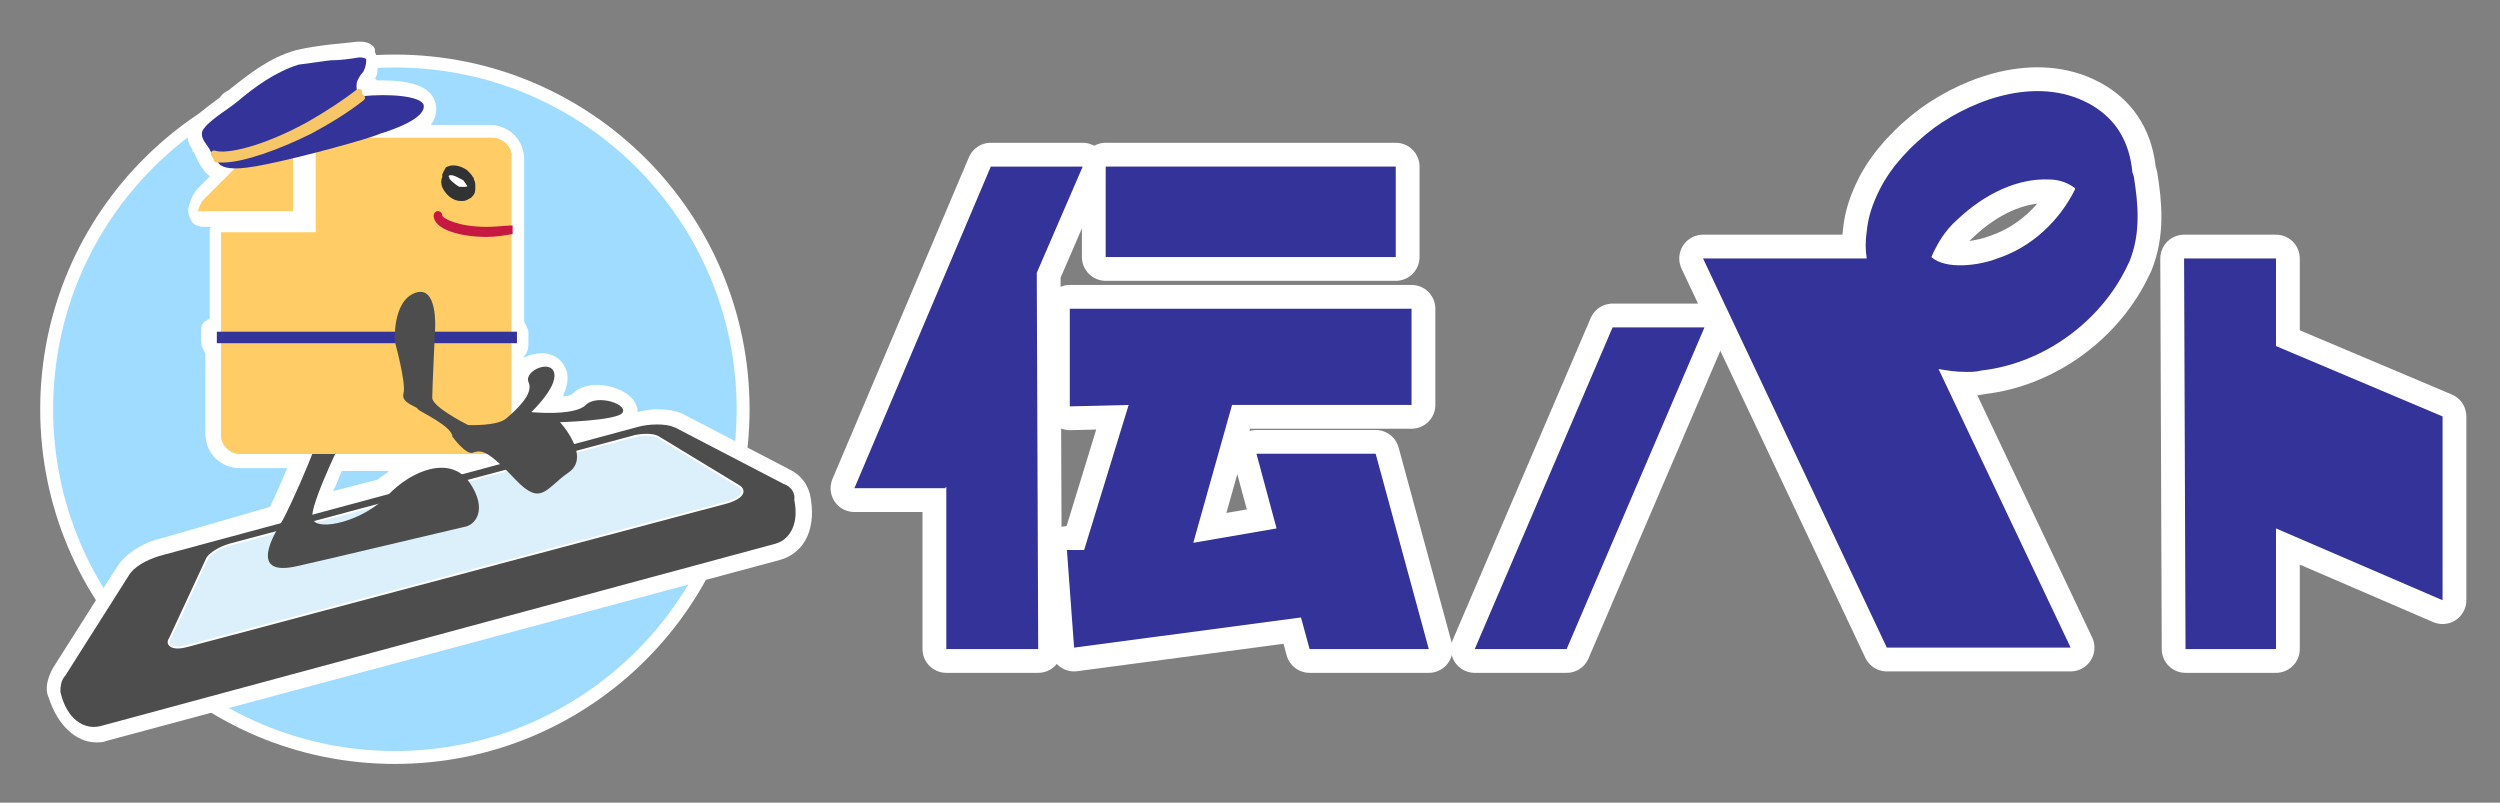
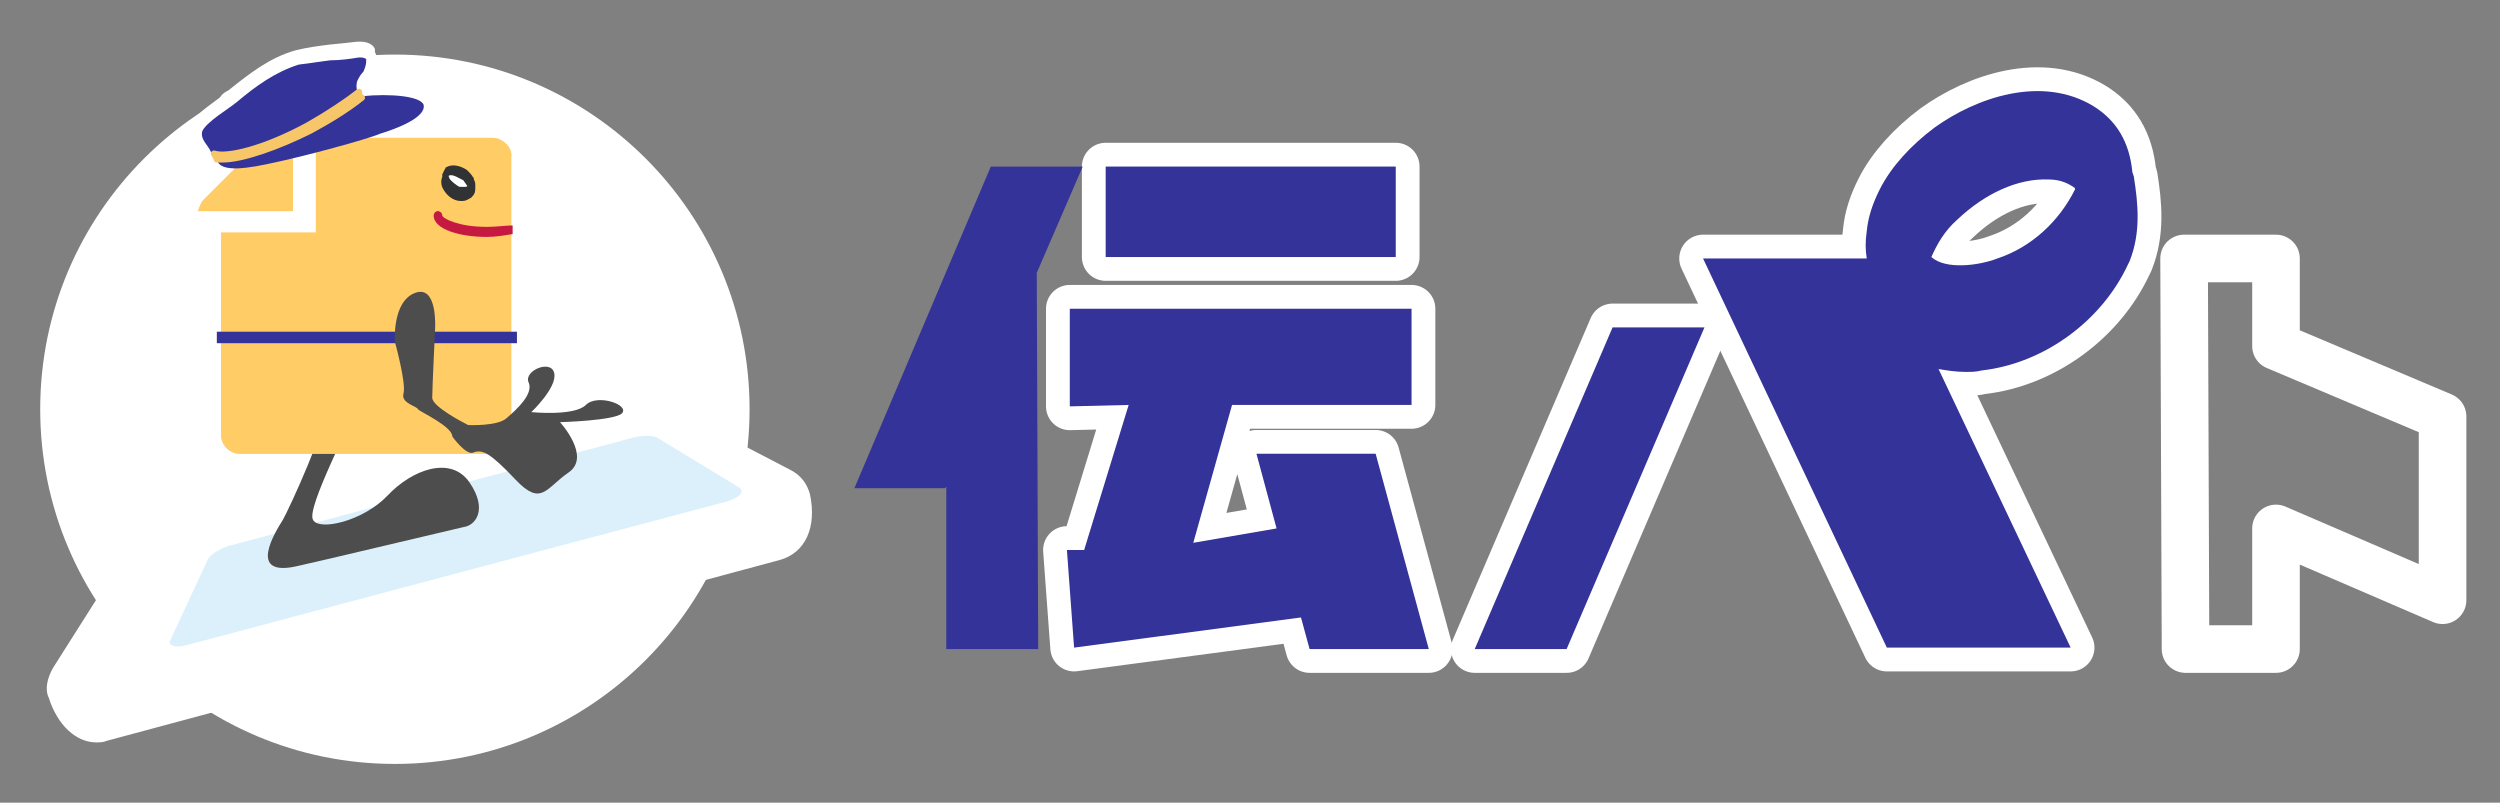
<svg xmlns="http://www.w3.org/2000/svg" version="1.1" id="レイヤー_1" x="0px" y="0px" viewBox="0 0 174.1 55.9" style="enable-background:new 0 0 174.1 55.9;" xml:space="preserve">
  <rect x="0" y="0" width="174.1" height="55.9" fill="#808080" stroke="none" />
  <style type="text/css">
	.st0{fill:none;stroke:#FFFFFF;stroke-width:3.314;stroke-linecap:round;stroke-linejoin:round;stroke-miterlimit:10;}
	.st1{fill:#333399;}
	.st2{fill:#FFFFFF;}
	.st3{fill:#9FDCFF;}
	.st4{fill:#4D4D4D;stroke:#4D4D4D;stroke-width:1.581;stroke-miterlimit:10;}
	.st5{fill:none;stroke:#FFFFFF;stroke-width:0.277;stroke-miterlimit:10;}
	.st6{fill:#DCF0FB;}
	.st7{fill:#4D4D4D;}
	.st8{fill:#FFCC66;}
	.st9{fill:#FFCC66;stroke:#F6C668;stroke-width:0.44;stroke-linecap:round;stroke-linejoin:round;stroke-miterlimit:10;}
	.st10{fill:#C61942;}
	.st11{fill:#303233;stroke:#303233;stroke-width:0.398;stroke-miterlimit:10;}
</style>
  <g>
    <g>
      <g>
        <polygon class="st0" points="102.7,45.2 109.1,45.2 118.7,22.8 112.3,22.8    " />
-         <polygon class="st0" points="75.4,11.6 69,11.6 59.5,34 65.8,34 65.9,33.9 65.9,45.2 72.3,45.2 72.2,19    " />
        <polygon class="st0" points="170.1,29 158.5,24.1 158.5,18 152.1,18 152.2,45.2 158.5,45.2 158.5,36.8 170.1,41.8    " />
        <polygon class="st0" points="97.2,11.6 77,11.6 77,17.9 97.2,17.9    " />
        <polygon class="st0" points="87.5,31.6 88.9,36.8 83.1,37.8 85.8,28.2 98.3,28.2 98.3,21.5 74.5,21.5 74.5,28.3 78.6,28.2      75.5,38.3 74.3,38.3 74.8,45.1 90.6,43 91.2,45.2 99.5,45.2 95.8,31.6    " />
        <path class="st0" d="M148.5,12c-0.2-2.1-1.1-3.6-2.7-4.6c-3.6-2.2-8.2-0.6-11.1,1.5c-1.6,1.2-3,2.7-3.8,4.3     c-0.5,1-0.8,1.9-0.9,2.9c-0.1,0.7-0.1,1.3,0,1.9h-11.4l12.8,27.1h12.8L135,25.7c0.6,0.1,1.2,0.2,1.9,0.2c0.4,0,0.7,0,1.1-0.1     c4.4-0.5,8.4-3.5,10.2-7.4l0.1-0.2l0,0c0.8-2,0.6-4,0.3-5.9L148.5,12z M139.1,18c-1.3,0.5-3.6,0.8-4.6-0.1     c0.4-0.9,0.9-1.8,1.8-2.6c1.9-1.8,4.2-2.9,6.4-2.8c0.8,0,1.4,0.3,1.8,0.6v0.1C143.4,15.4,141.5,17.2,139.1,18z" />
      </g>
    </g>
  </g>
  <g>
    <g>
      <g>
        <polygon class="st1" points="102.7,45.2 109.1,45.2 118.7,22.8 112.3,22.8    " />
        <polygon class="st1" points="75.4,11.6 69,11.6 59.5,34 65.8,34 65.9,33.9 65.9,45.2 72.3,45.2 72.2,19    " />
-         <polygon class="st1" points="170.1,29 158.5,24.1 158.5,18 152.1,18 152.2,45.2 158.5,45.2 158.5,36.8 170.1,41.8    " />
        <polygon class="st1" points="97.2,11.6 77,11.6 77,17.9 97.2,17.9    " />
        <polygon class="st1" points="87.5,31.6 88.9,36.8 83.1,37.8 85.8,28.2 98.3,28.2 98.3,21.5 74.5,21.5 74.5,28.3 78.6,28.2      75.5,38.3 74.3,38.3 74.8,45.1 90.6,43 91.2,45.2 99.5,45.2 95.8,31.6    " />
        <path class="st1" d="M148.5,12c-0.2-2.1-1.1-3.6-2.7-4.6c-3.6-2.2-8.2-0.6-11.1,1.5c-1.6,1.2-3,2.7-3.8,4.3     c-0.5,1-0.8,1.9-0.9,2.9c-0.1,0.7-0.1,1.3,0,1.9h-11.4l12.8,27.1h12.8L135,25.7c0.6,0.1,1.2,0.2,1.9,0.2c0.4,0,0.7,0,1.1-0.1     c4.4-0.5,8.4-3.5,10.2-7.4l0.1-0.2l0,0c0.8-2,0.6-4,0.3-5.9L148.5,12z M139.1,18c-1.3,0.5-3.6,0.8-4.6-0.1     c0.4-0.9,0.9-1.8,1.8-2.6c1.9-1.8,4.2-2.9,6.4-2.8c0.8,0,1.4,0.3,1.8,0.6v0.1C143.4,15.4,141.5,17.2,139.1,18z" />
      </g>
    </g>
  </g>
  <g>
    <circle class="st2" cx="27.5" cy="28.5" r="24.7" />
-     <circle class="st3" cx="27.5" cy="28.5" r="23.8" />
    <g>
      <g>
        <path class="st2" d="M6.6,51.1c-1.3,0-2.3-1-2.8-2.7c-0.1-0.3-0.2-1,0.2-1.7l4.5-7.1c0.5-0.7,1.7-1.4,2.7-1.6l7.8-2.1     c0.2-0.3,1-2,1.7-3.7h-4c-1,0-1.9-0.8-1.9-1.9v-5.9c-0.2-0.1-0.3-0.3-0.3-0.5v-0.8c0-0.2,0.2-0.4,0.3-0.5v-6.2c0,0,0-0.1,0-0.2     c0-0.2,0.2-0.5,0.6-0.5h6v-4.3c-0.2,0-0.3,0.1-0.4,0.1v3.2c0,0.3-0.2,0.6-0.6,0.6h-6.6c-0.2,0-0.3-0.1-0.4-0.2s-0.2-0.2-0.2-0.4     c0-0.5,0.2-0.9,0.6-1.2l1.3-1.5C15,12,14.9,12,14.8,11.8c-0.1,0-0.2-0.1-0.2-0.2c-0.2-0.2-0.4-0.5-0.5-0.8l-0.2-0.3     c0-0.1,0-0.2,0-0.2c-0.2-0.3-0.4-0.8-0.2-1.3c0.3-0.6,1.1-1.2,1.9-1.8c0.2-0.2,0.5-0.3,0.6-0.5C17.6,5.6,19,4.5,20.7,4     c0.8-0.2,1.5-0.3,2.3-0.3l2-0.2c0.1,0,0.1,0,0.2,0c0.4,0,0.6,0.2,0.7,0.3C26,4,26,4.3,26,4.5c0,0.3-0.1,0.6-0.2,0.9     c-0.1,0-0.1,0.1-0.2,0.2c0,0.1-0.1,0.1-0.1,0.2c0,0.1,0.1,0.1,0.1,0.2l0,0h0.2h0.1c0.2,0,0.3,0.1,0.4,0.2c0.2,0,0.4,0,0.6,0     c1.9,0,3,0.3,3.1,1c0.2,0.9-0.5,1.5-1.5,2h5.8c1,0,1.9,0.8,1.9,1.9v11.6c0.2,0.1,0.3,0.3,0.3,0.5v0.8c0,0.2-0.2,0.4-0.3,0.5v2.9     c0.2-0.3,0.2-0.4,0.1-0.5c-0.2-0.3-0.2-0.7,0.1-1c0.3-0.5,1-0.8,1.5-0.8c0.6,0,1.1,0.4,1.2,1c0.1,0.7-0.4,1.5-0.9,2.2     c1.3-0.1,2-0.3,2.3-0.5c0.3-0.3,0.8-0.5,1.3-0.5c0.7,0,1.9,0.3,2.2,1c0.2,0.3,0.1,0.6-0.2,0.9c-0.1,0.1-0.2,0.2-0.3,0.2l0.8-0.2     c0.5-0.2,1-0.2,1.6-0.2c0.6,0,1.1,0.1,1.5,0.3l7.5,3.9c0.7,0.4,1,1,1,1.3c0.5,1.9-0.2,3.5-1.7,4L7.3,51C7,51.1,6.9,51.1,6.6,51.1     z M23.5,32.2c-0.3,0.7-0.9,1.9-1.2,2.9l4.4-1.1c0.9-0.8,1.9-1.5,2.8-1.7L23.5,32.2L23.5,32.2z M31.6,32.2     c0.2,0.1,0.3,0.2,0.5,0.2l0.9-0.2H31.6z M40.2,29.9c0.1,0.1,0.1,0.2,0.2,0.2l1.8-0.5C41.5,29.9,40.8,29.9,40.2,29.9z" />
        <path class="st2" d="M25.1,4c0.1,0,0.2,0,0.2,0.1s0,0.2,0,0.2c0,0.2-0.1,0.5-0.2,0.7c-0.1,0.2-0.2,0.3-0.3,0.6     c-0.1,0.2-0.1,0.3,0,0.6L25,6l0.1,0.3c0,0.1,0,0.1,0.1,0.2l0.6-0.1l-0.3,0.2c0.4,0,0.9-0.1,1.3-0.1c1.4,0,2.5,0.2,2.7,0.6     c0.2,1-2,1.7-3,2.1c-0.2,0.1-0.5,0.2-0.8,0.3h8.7c0.7,0,1.3,0.6,1.3,1.3v4.7v0.6V23h0.3v0.8h-0.3v5c0.6-0.6,1.5-1.5,1.2-2.3     c-0.2-0.5,0.5-1,1.1-1c0.3,0,0.6,0.2,0.6,0.5c0.2,1-1.6,2.7-1.6,2.7s0.1,0,0.3,0c0.8,0,3-0.1,3.6-0.6c0.2-0.2,0.6-0.3,1-0.3     c1,0,2,0.6,1.5,1c-0.6,0.6-4.3,0.6-4.3,0.6s0.6,0.6,1,1.5l4.4-1.1c0.4-0.1,1-0.2,1.5-0.2c0.5,0,0.9,0.1,1.2,0.2l7.5,3.9     c0.6,0.3,0.7,0.6,0.8,1c0.4,1.7-0.1,3-1.3,3.3l-47,12.5c-0.2,0.1-0.3,0.1-0.5,0.1l0,0c-1,0-1.9-0.8-2.3-2.3     C4.3,48,4.3,47.6,4.6,47l4.5-7.1c0.4-0.6,1.5-1.1,2.3-1.4l8.1-2.2c0.1-0.1,0.1-0.2,0.1-0.2c0.2-0.4,1.3-2.6,2-4.6h-4.9     c-0.7,0-1.3-0.6-1.3-1.3V24h-0.3v-0.8h0.3v-6.7v-0.1H22v-5.6c-0.6,0.2-1,0.2-1.5,0.4v3.6h-6.6c0-0.3,0.2-0.6,0.4-0.8l2.1-2.1     c-0.6,0-1-0.2-1.2-0.5h-0.1H15l-0.1-0.1c-0.2-0.2-0.2-0.3-0.3-0.5l-0.2-0.4l0.2,0.1c-0.2-0.4-0.6-0.8-0.5-1.2     c0.3-0.7,1.8-1.5,2.4-2c1.2-1.3,2.6-2.3,4.2-2.8c0.7-0.2,1.5-0.2,2.2-0.3C23.7,4.1,24.4,4,25.1,4L25.1,4 M21.6,35.8l5.4-1.5     c1-1,2.5-1.9,3.7-1.9c0.5,0,1,0.2,1.4,0.5l2.8-0.7c-0.4-0.3-0.7-0.6-1-0.6H23.1C22.4,33.2,21.6,35,21.6,35.8 M25.1,2.9     c-0.1,0-0.2,0-0.2,0L24,3l-1,0.1c-0.8,0.1-1.6,0.2-2.4,0.4c-1.8,0.5-3.2,1.6-4.7,2.8c-0.2,0.1-0.4,0.2-0.6,0.5     c-0.8,0.6-1.7,1.2-2.1,1.9c-0.3,0.7-0.1,1.3,0.2,1.7c0,0.1,0,0.2,0.1,0.2l0.2,0.4c0.1,0.3,0.3,0.6,0.6,1l0.1,0.1     c0.1,0.1,0.2,0.1,0.2,0.2l-0.8,0.8c-0.4,0.4-0.6,1-0.7,1.5c0,0.3,0.1,0.6,0.3,0.9c0.2,0.2,0.5,0.3,0.8,0.3h0.5     c-0.1,0.1-0.1,0.2-0.1,0.3c0,0.1,0,0.2,0,0.2v5.9C14.1,22.4,14,22.7,14,23v0.8c0,0.3,0.2,0.6,0.3,0.8v5.6c0,1.4,1.1,2.4,2.4,2.4     H20c-0.5,1.2-1,2.3-1.2,2.7l-7.6,2.2c-1,0.2-2.3,0.9-3,1.9l-4.5,7.1c-0.4,0.7-0.6,1.5-0.3,2.1c0.6,1.9,1.9,3.1,3.3,3.1     c0.2,0,0.5,0,0.7-0.1l46.9-12.6c1.8-0.5,2.6-2.3,2.1-4.6c-0.2-0.7-0.6-1.3-1.4-1.7l-7.5-3.9c-0.5-0.2-1-0.3-1.8-0.3     c-0.4,0-0.9,0.1-1.3,0.2c0-0.2,0-0.3-0.1-0.5c-0.4-1-1.9-1.4-2.7-1.4c-0.7,0-1.3,0.2-1.7,0.6c-0.1,0.1-0.3,0.2-0.7,0.2     c0.2-0.5,0.4-1,0.3-1.6c-0.2-0.8-0.8-1.4-1.8-1.4c-0.4,0-0.8,0.1-1.2,0.3v-0.1c0.2-0.2,0.3-0.5,0.3-0.8v-0.8     c0-0.3-0.2-0.6-0.3-0.8v-6v-0.6v-4.7c0-1.4-1.1-2.4-2.4-2.4h-4.1c0.3-0.4,0.5-1,0.3-1.6c-0.3-1-1.5-1.5-3.7-1.5     c-0.1,0-0.2,0-0.3,0s-0.1-0.1-0.2-0.1c0.2-0.3,0.2-0.6,0.2-1c0-0.2,0-0.5-0.2-0.9C26.2,3.3,25.8,2.9,25.1,2.9L25.1,2.9z      M23.8,32.8h3.3c-0.2,0.2-0.6,0.4-0.8,0.6l-3.1,0.8C23.4,33.8,23.6,33.3,23.8,32.8L23.8,32.8z" />
      </g>
      <g>
-         <path class="st4" d="M54.2,34.4l-7.5-3.9c-0.4-0.2-1.4-0.2-2.1,0l-33,8.9c-0.8,0.2-1.6,0.6-1.9,1l-4.5,7.1     c-0.2,0.2-0.2,0.4-0.2,0.6c0.3,1.2,1,1.9,1.8,1.7l47-12.7c0.7-0.2,1-1.1,0.7-2.3C54.6,34.6,54.5,34.5,54.2,34.4z" />
        <g>
          <path class="st5" d="M11.9,44.5l2.6-5.6c0.2-0.3,0.8-0.7,1.5-0.9l28-7.5c0.6-0.2,1.5-0.2,1.8,0l5.6,3.4c0.5,0.3,0.2,0.7-0.7,1      L13.1,44.9C12.1,45.2,11.6,44.9,11.9,44.5z" />
          <path class="st6" d="M11.9,44.5l2.6-5.6c0.2-0.3,0.8-0.7,1.5-0.9l28-7.5c0.6-0.2,1.5-0.2,1.8,0l5.6,3.4c0.5,0.3,0.2,0.7-0.7,1      L13.1,44.9C12.1,45.2,11.6,44.9,11.9,44.5z" />
        </g>
        <path class="st7" d="M22.5,20.1c0,0,1.8,5.3,2.7,6c0.9,0.6-0.6,2.1-0.6,2.6c0,0.5-3.3,6.7-2.8,7.5c0.4,0.8,3.5,0.1,5.2-1.7     s4.4-2.8,5.7-0.9c1.3,1.9,0.4,3-0.4,3.1c-0.9,0.2-10.1,2.4-11.5,2.7c-3.7,0.9-1.6-2.4-1.1-3.2c0.4-0.7,3.3-6.9,2.8-7.7     c-0.4-0.8-2.7-6.9-2.7-6.9" />
        <g>
          <g>
            <g>
              <path class="st8" d="M34.3,9.6H22.1H22v6.6h-6.6v0.1v14c0,0.7,0.6,1.3,1.3,1.3h17.6c0.7,0,1.3-0.6,1.3-1.3V10.9        C35.7,10.3,35,9.6,34.3,9.6z" />
-               <path class="st8" d="M34.3,10.4c0.3,0,0.5,0.2,0.5,0.5v19.4c0,0.3-0.2,0.5-0.5,0.5H16.7c-0.3,0-0.5-0.2-0.5-0.5V17H22h0.8        v-0.8v-5.8L34.3,10.4 M34.3,9.6H22.1H22v6.6h-6.6v0.1v14c0,0.7,0.6,1.3,1.3,1.3h17.6c0.7,0,1.3-0.6,1.3-1.3V10.9        C35.7,10.3,35,9.6,34.3,9.6L34.3,9.6z" />
            </g>
            <g>
              <path class="st8" d="M20.4,8.1c-0.3,0-0.6,0.2-0.8,0.4l-5.4,5.4c-0.2,0.2-0.3,0.5-0.4,0.8h6.6V8.1z" />
              <path class="st8" d="M19.6,9.6v4.3h-4.3L19.6,9.6 M20.4,8.1c-0.3,0-0.6,0.2-0.8,0.4l-5.4,5.4c-0.2,0.2-0.3,0.5-0.4,0.8h6.6        V8.1L20.4,8.1z" />
            </g>
          </g>
          <g>
            <g>
              <path class="st8" d="M34.3,9.6H22.1H22v6.6h-6.6v0.1v14c0,0.7,0.6,1.3,1.3,1.3h17.6c0.7,0,1.3-0.6,1.3-1.3V10.9        C35.7,10.3,35,9.6,34.3,9.6z" />
            </g>
            <g>
              <path class="st8" d="M20.4,8.1c-0.3,0-0.6,0.2-0.8,0.4l-5.4,5.4c-0.2,0.2-0.3,0.5-0.4,0.8h6.6V8.1z" />
            </g>
          </g>
        </g>
        <g>
          <path class="st1" d="M21.4,8.7c1.5-0.8,2.7-1.6,3.5-2.3c-0.1-0.2-0.1-0.6,0-0.8C25,5.4,25.1,5.2,25.3,5c0.1-0.2,0.2-0.5,0.2-0.7      c0-0.1,0-0.2,0-0.2C25.3,4,25.2,4,25,4c-0.6,0.1-1.3,0.2-2,0.2c-0.7,0.1-1.5,0.2-2.2,0.3c-1.6,0.5-3,1.5-4.3,2.6      c-0.6,0.5-2,1.3-2.4,2c-0.2,0.6,0.4,1,0.6,1.5C15.7,11,18.3,10.3,21.4,8.7z" />
          <path class="st1" d="M29.5,7.3c-0.2-0.6-2.3-0.8-4.3-0.6c-1,0.8-2.3,1.6-3.6,2.3c-2.2,1.2-4.7,2.1-6.1,2.1c-0.2,0-0.2,0-0.4,0      c0.2,1,2.3,0.6,4.1,0.2c1.9-0.4,6.4-1.6,7.3-2C27.5,9,29.7,8.2,29.5,7.3z" />
          <path class="st9" d="M21.6,9.1c1.3-0.7,2.6-1.5,3.6-2.3h-0.1C25,6.6,25,6.5,25,6.4c-0.9,0.7-2.1,1.5-3.5,2.3      c-3.1,1.7-5.7,2.3-6.6,2c0.1,0.2,0.2,0.3,0.2,0.4c0.1,0,0.2,0,0.4,0C16.9,11.1,19.4,10.2,21.6,9.1z" />
        </g>
        <rect x="15.1" y="23.1" class="st1" width="20.9" height="0.8" />
        <path class="st7" d="M27.5,23.8c0,0,0.8,2.9,0.6,3.6c-0.2,0.7,1,0.9,1,1.1c0.2,0.2,2.4,1.2,2.4,1.9c0,0,1,1.4,1.5,1.1     c0.6-0.2,1.1,0,2.9,1.9c1.8,1.9,2.1,0.6,3.7-0.5s-0.6-3.5-0.6-3.5s3.7-0.1,4.3-0.6c0.6-0.6-1.7-1.4-2.5-0.6S37,28.7,37,28.7     s1.8-1.7,1.6-2.7c-0.2-1-2.1-0.2-1.8,0.6c0.4,0.8-0.8,1.9-1.5,2.5c-0.6,0.6-2.7,0.5-2.7,0.5c-0.4-0.2-2.5-1.3-2.5-1.9     c0-0.6,0.2-4.8,0.2-4.8s0.2-3.1-1.4-2.5C27.3,21,27.5,23.8,27.5,23.8z" />
        <g>
          <path class="st10" d="M33.9,15.8c-2,0-3.1-0.6-3.1-0.8c0-0.2-0.2-0.3-0.3-0.3c-0.2,0-0.3,0.2-0.3,0.3c0,1,1.9,1.5,3.7,1.5      c0.6,0,1.2-0.1,1.8-0.2v-0.6C35.2,15.7,34.6,15.8,33.9,15.8z" />
        </g>
        <ellipse transform="matrix(0.424 -0.905 0.905 0.424 6.786 36.15)" class="st2" cx="31.8" cy="12.7" rx="0.5" ry="1" />
        <path class="st11" d="M31,13L31,13c0.2,0.4,0.6,0.8,1.1,0.8h0.1c0.2,0,0.3-0.1,0.5-0.2c0.2-0.2,0.2-0.3,0.2-0.5l0,0v-0.1     c0-0.1,0-0.2,0-0.2c0-0.1-0.1-0.2-0.1-0.3c-0.1-0.2-0.2-0.3-0.4-0.5c-0.3-0.2-0.8-0.4-1.2-0.2C31.1,12,31,12.1,31,12.3v0.1     C30.9,12.5,30.9,12.8,31,13z M32.8,13C32.8,13,32.8,13.1,32.8,13c-0.2,0.3-0.6,0.2-0.9,0.2c-0.3-0.2-0.6-0.4-0.8-0.7     c0-0.1,0-0.1-0.1-0.2c0,0,0,0,0-0.1c0.1-0.1,0.2-0.2,0.4-0.2c0.3,0,0.6,0.2,1,0.4C32.6,12.7,32.7,12.8,32.8,13L32.8,13z" />
      </g>
    </g>
  </g>
</svg>